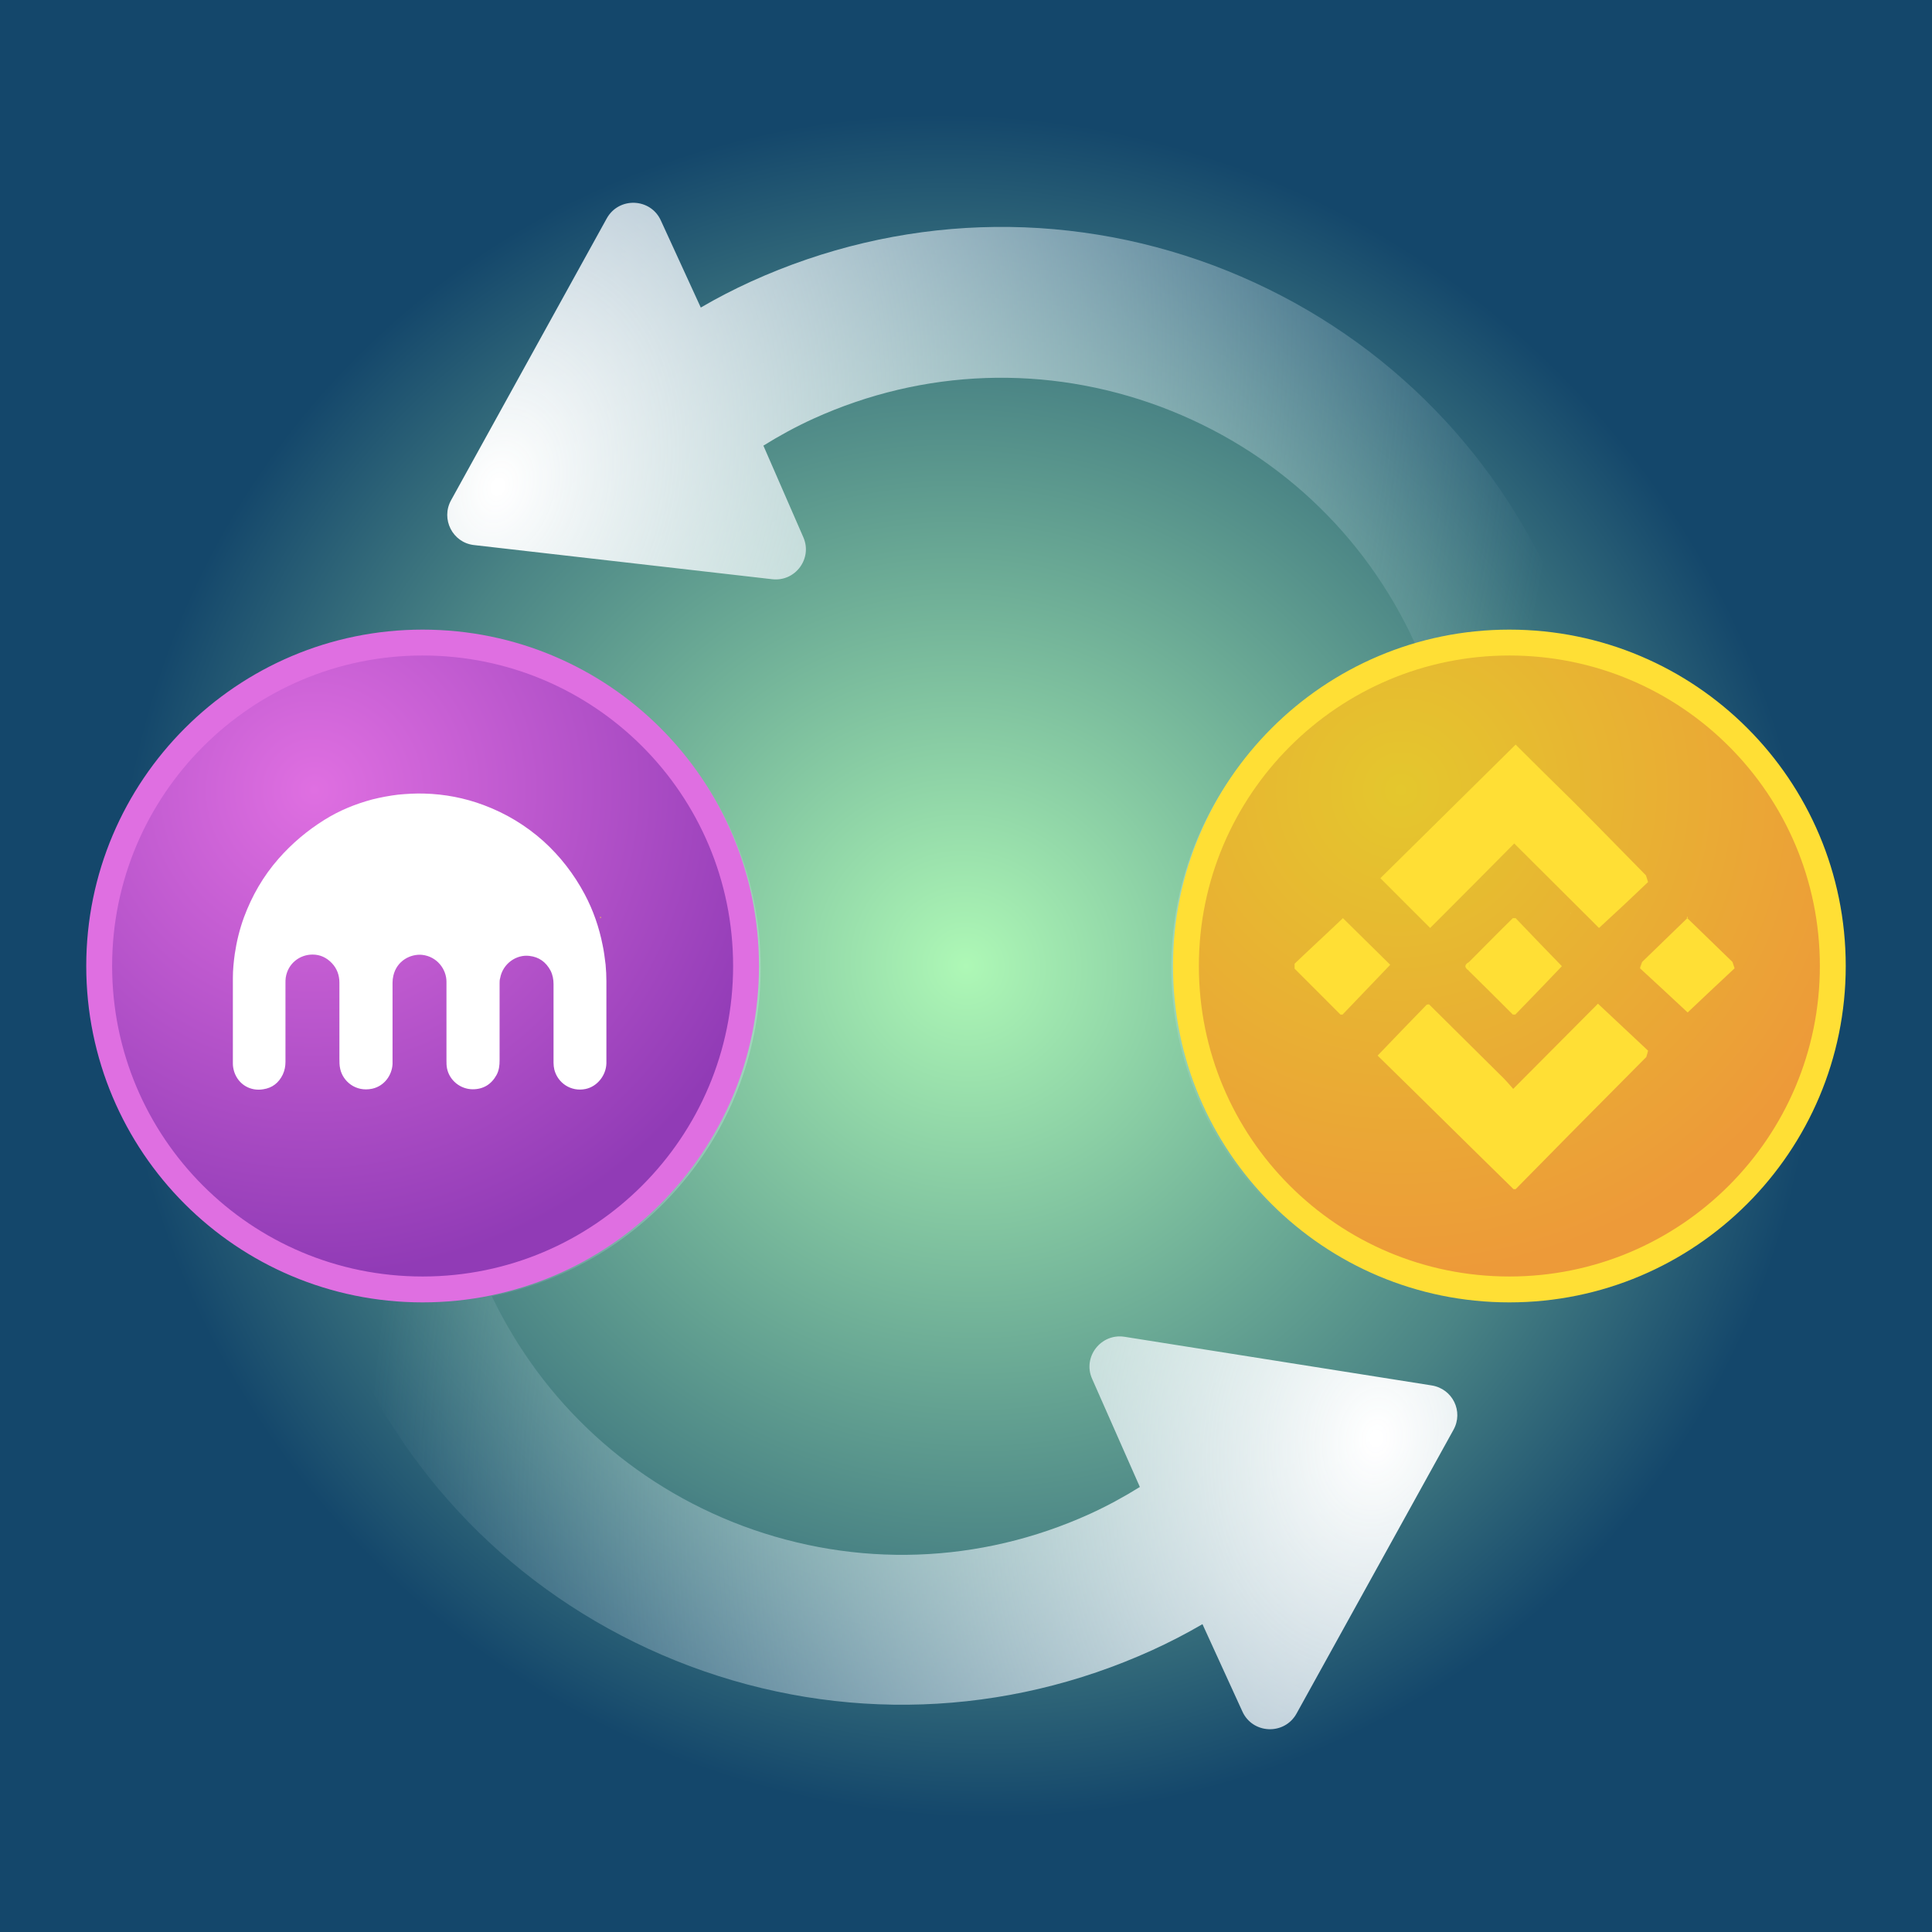
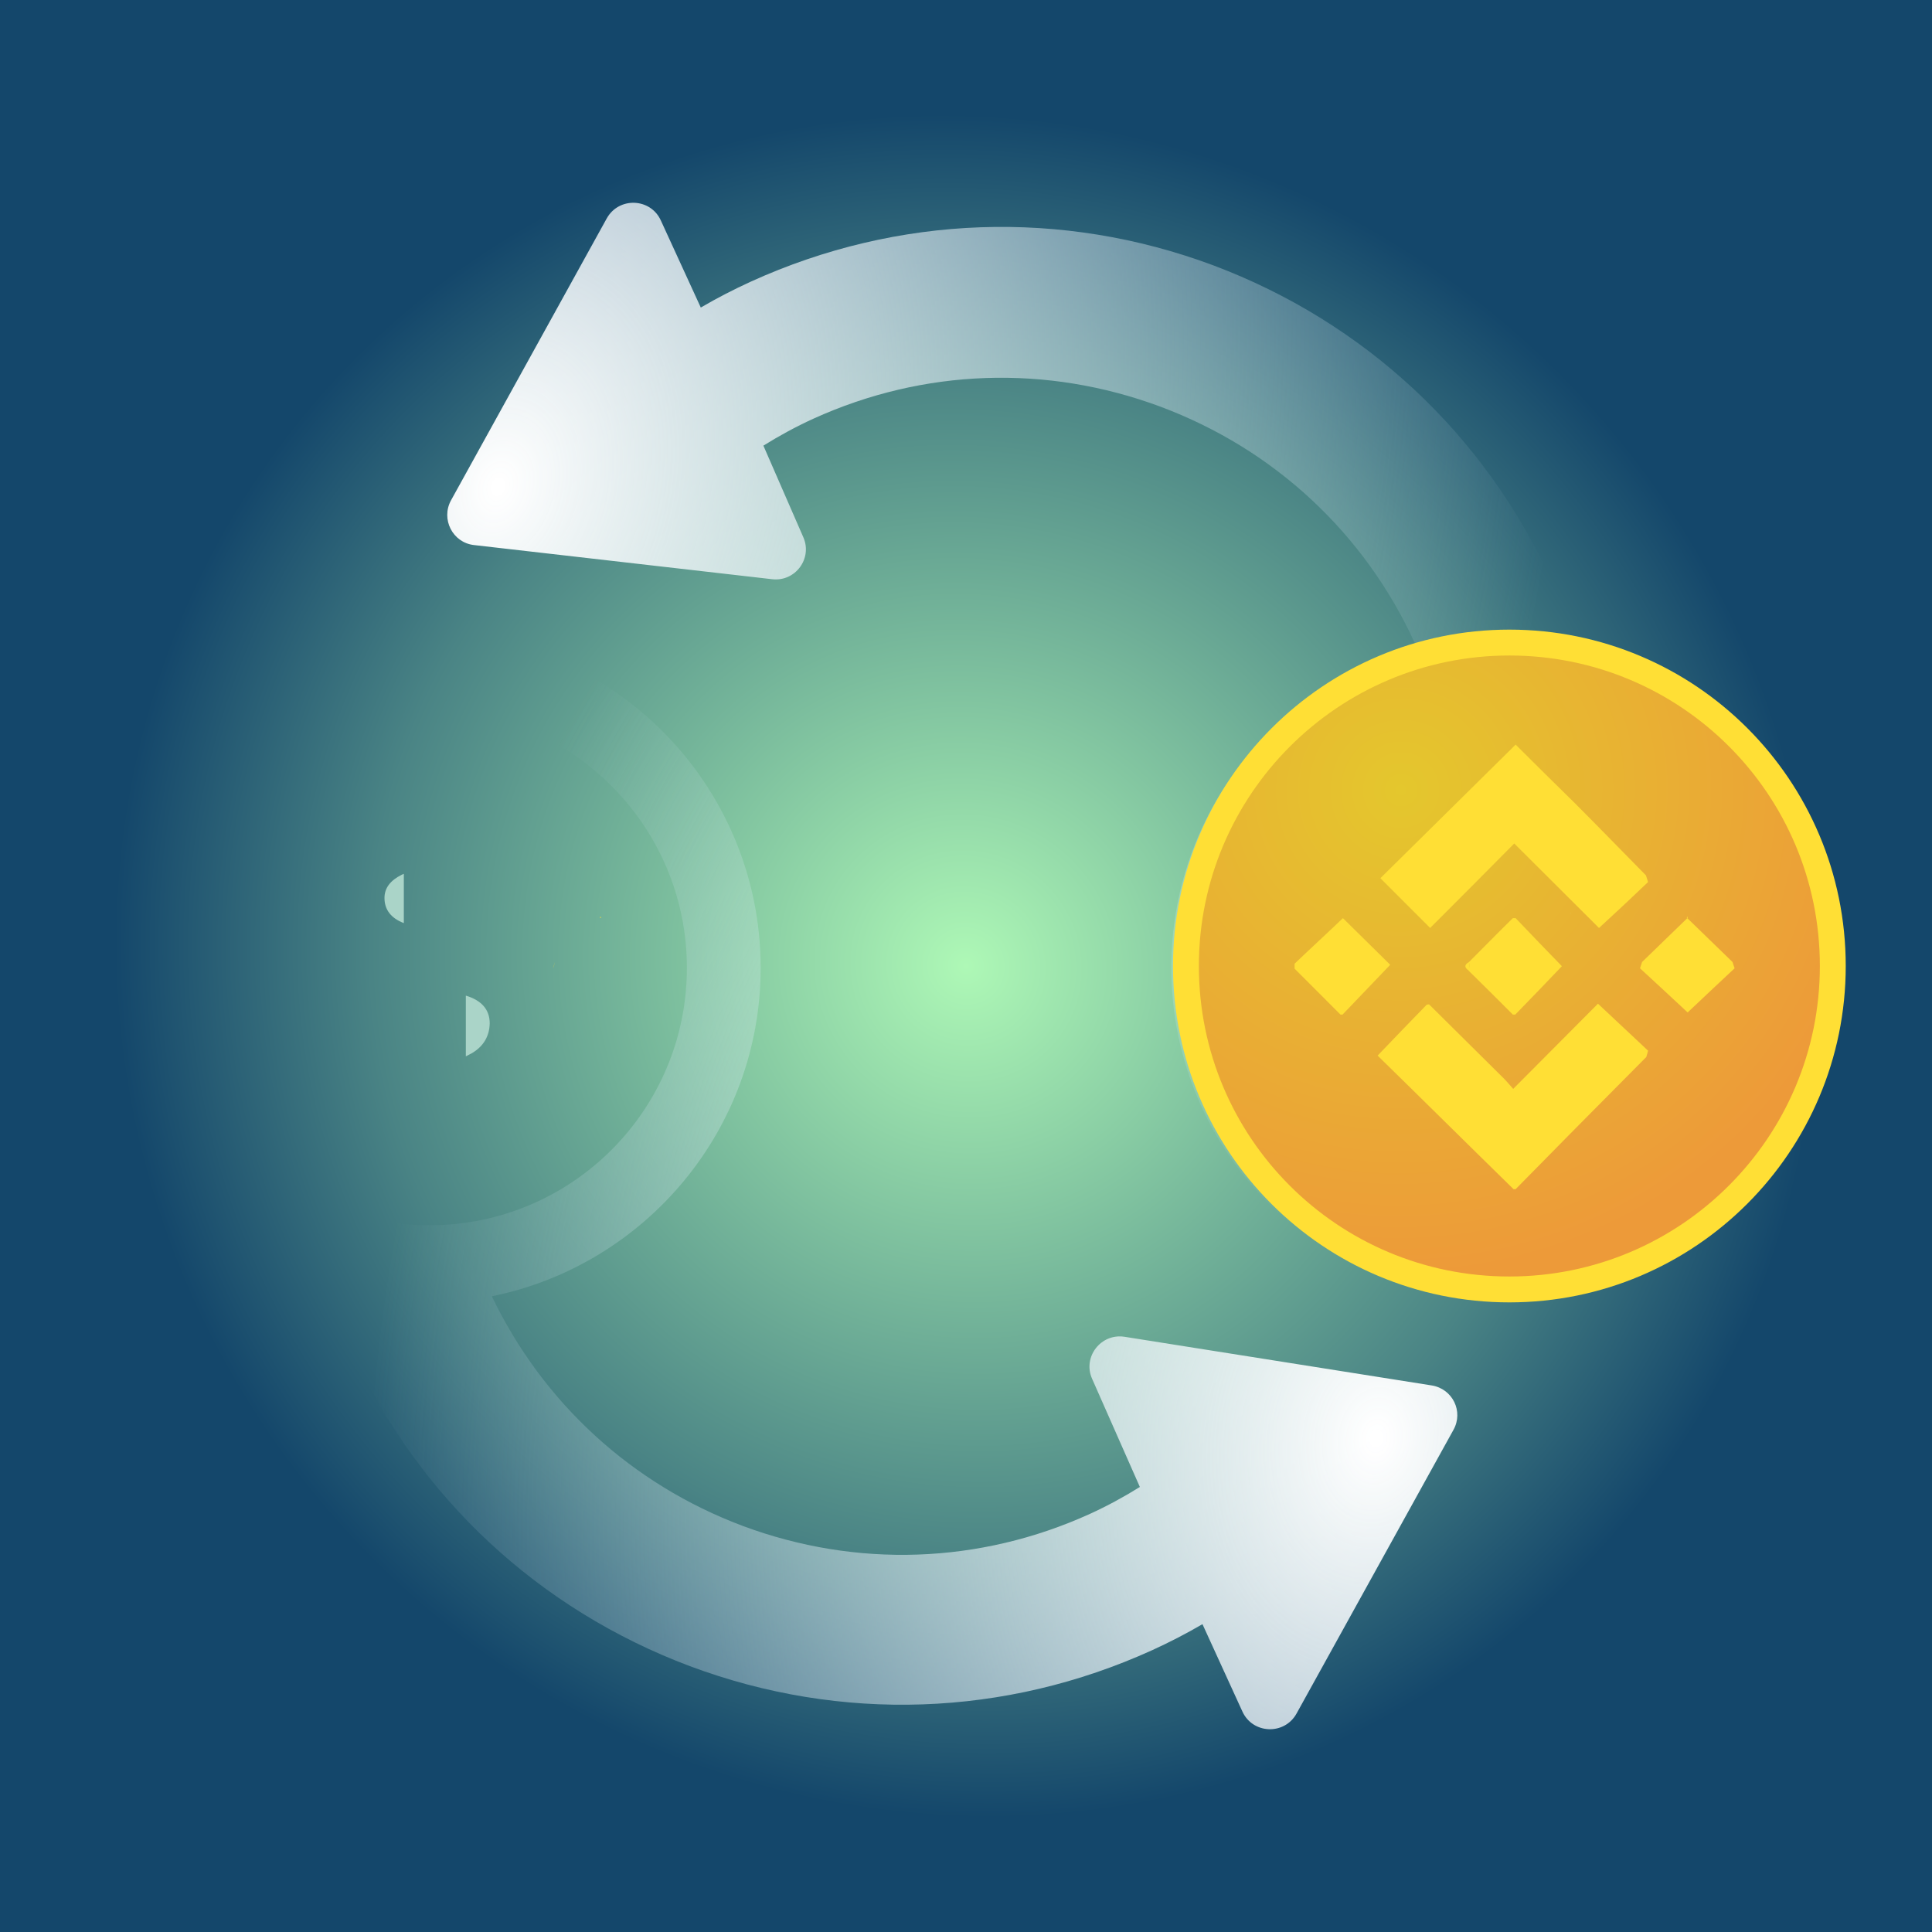
<svg xmlns="http://www.w3.org/2000/svg" width="124" height="124" viewBox="0 0 124 124" fill="none">
  <rect x="0" y="0" width="124" height="124" fill="#333333" stroke="none" />
  <path d="M0 20C0 8.954 8.954 0 20 0H104C115.046 0 124 8.954 124 20V104C124 115.046 115.046 124 104 124H20C8.954 124 0 115.046 0 104V20Z" fill="url(#paint0_linear_2145_55937)" />
  <path d="M0 20C0 8.954 8.954 0 20 0H104C115.046 0 124 8.954 124 20V104C124 115.046 115.046 124 104 124H20C8.954 124 0 115.046 0 104V20Z" fill="url(#paint1_linear_2145_55937)" />
  <path d="M0 20C0 8.954 8.954 0 20 0H104C115.046 0 124 8.954 124 20V104C124 115.046 115.046 124 104 124H20C8.954 124 0 115.046 0 104V20Z" fill="url(#paint2_linear_2145_55937)" />
  <rect width="124" height="124" fill="url(#paint3_radial_2145_55937)" />
  <path d="M48.821 62.116C48.821 50.266 39.175 40.627 27.317 40.627C15.458 40.627 5.812 50.266 5.812 62.116C5.812 71.775 12.217 79.96 21.009 82.655C21.455 84.013 21.96 85.371 22.561 86.689C26.851 96.115 34.575 103.291 44.28 106.938C53.984 110.564 64.523 110.196 73.955 105.91C75.061 105.405 76.148 104.843 77.177 104.242L79.739 109.847C80.399 111.301 82.437 111.379 83.213 109.983L93.286 91.771C93.946 90.588 93.228 89.133 91.888 88.92L72.169 85.797C70.656 85.565 69.472 87.097 70.093 88.493L73.159 95.437C72.131 96.077 71.063 96.658 69.957 97.163C62.873 100.382 54.974 100.654 47.676 97.939C40.534 95.262 34.847 90.025 31.567 83.198C41.407 81.201 48.821 72.512 48.821 62.116ZM27.549 78.641C18.408 78.641 11.014 71.232 11.014 62.116C11.014 52.981 18.408 45.592 27.549 45.592C36.672 45.592 44.086 53.001 44.086 62.116C44.086 71.251 36.691 78.641 27.549 78.641Z" fill="url(#paint4_radial_2145_55937)" />
  <path d="M24.677 57.636C24.677 58.393 25.104 58.936 25.919 59.246V56.085L25.784 56.143C25.046 56.511 24.677 56.996 24.677 57.636Z" fill="#AAD4C8" />
  <path d="M29.898 67.799L30.305 67.586C31.043 67.14 31.412 66.5 31.431 65.685C31.431 64.812 30.927 64.211 29.898 63.901V67.799Z" fill="#AAD4C8" />
  <path d="M75.178 62.116C75.178 74.083 85.018 83.8 97.032 83.606C108.463 83.412 117.818 74.199 118.168 62.776C118.498 52.128 111.025 43.148 101.049 41.073C100.622 39.793 100.137 38.532 99.574 37.272C95.285 27.846 87.561 20.67 77.856 17.024C68.171 13.416 57.633 13.785 48.2 18.071C47.094 18.575 46.007 19.138 44.978 19.739L42.416 14.153C41.757 12.699 39.719 12.621 38.942 14.018L28.947 32.113C28.287 33.315 29.044 34.828 30.422 34.983L49.559 37.175C51.053 37.349 52.16 35.837 51.558 34.479L48.996 28.602C50.025 27.962 51.092 27.38 52.198 26.876C59.282 23.657 67.182 23.385 74.479 26.1C81.796 28.835 87.599 34.246 90.821 41.306C90.841 41.364 90.86 41.422 90.879 41.461C81.835 43.982 75.178 52.283 75.178 62.116ZM96.915 45.592C106.057 45.592 113.451 53.001 113.451 62.116C113.451 71.251 106.057 78.641 96.915 78.641C87.793 78.641 80.379 71.232 80.379 62.116C80.379 53.001 87.793 45.592 96.915 45.592Z" fill="url(#paint5_radial_2145_55937)" />
  <path d="M100.797 58.625L100.778 58.567L100.797 58.625Z" fill="#AAD4C8" />
  <path d="M96.875 82.759C85.398 82.759 76.116 73.476 76.116 62C76.116 50.549 85.424 41.241 96.875 41.241C108.351 41.241 117.633 50.524 117.633 62C117.633 73.452 108.35 82.759 96.875 82.759Z" fill="url(#paint6_radial_2145_55937)" stroke="#FFDF35" stroke-width="1.661" />
  <path d="M91.723 64.464C93.32 66.04 94.916 67.637 96.513 69.212C96.715 69.415 96.917 69.662 97.12 69.887C99.008 67.997 100.83 66.152 102.561 64.419C103.685 65.477 104.742 66.467 105.777 67.435C105.732 67.57 105.709 67.705 105.664 67.84C103.416 70.112 101.145 72.385 98.896 74.68C98.356 75.22 97.817 75.782 97.277 76.323C97.232 76.323 97.187 76.323 97.142 76.323C94.219 73.465 91.319 70.585 88.418 67.75C89.542 66.579 90.554 65.522 91.566 64.487C91.633 64.464 91.678 64.464 91.723 64.464Z" fill="#FFDF35" />
  <path d="M105.776 56.612C104.742 57.602 103.685 58.592 102.628 59.559C100.897 57.827 99.053 56.004 97.187 54.136C95.366 55.981 93.544 57.804 91.79 59.559C90.689 58.457 89.632 57.399 88.597 56.364C91.431 53.574 94.354 50.671 97.277 47.791C98.469 48.984 99.773 50.266 101.077 51.549C102.606 53.079 104.112 54.632 105.641 56.184C105.686 56.342 105.731 56.477 105.776 56.612Z" fill="#FFDF35" />
  <path d="M83.089 61.854C84.123 60.864 85.18 59.897 86.192 58.929C87.159 59.874 88.193 60.909 89.227 61.922C88.193 63.002 87.181 64.059 86.169 65.117C86.124 65.117 86.079 65.117 86.034 65.117C85.045 64.127 84.078 63.159 83.089 62.169C83.089 62.057 83.089 61.967 83.089 61.854Z" fill="#FFDF35" />
  <path d="M94.287 61.742C95.231 60.797 96.153 59.852 97.097 58.929C97.165 58.929 97.21 58.929 97.277 58.929C98.266 59.964 99.256 60.999 100.245 62.012C99.301 63.002 98.289 64.059 97.255 65.117C97.21 65.117 97.142 65.117 97.097 65.117C96.153 64.172 95.208 63.227 94.264 62.304C94.309 62.102 94.309 61.922 94.287 61.742Z" fill="#FFDF35" />
  <path d="M111.33 62.147C110.273 63.137 109.239 64.105 108.317 64.982C107.373 64.105 106.316 63.114 105.259 62.147C105.304 62.012 105.349 61.877 105.394 61.742C106.361 60.797 107.35 59.852 108.295 58.929C109.239 59.852 110.229 60.797 111.195 61.742C111.24 61.877 111.285 62.012 111.33 62.147Z" fill="#FFDF35" />
  <path d="M94.287 61.742C94.287 61.922 94.287 62.124 94.287 62.304C93.972 62.102 93.972 61.922 94.287 61.742Z" fill="#FFDF35" />
  <path d="M105.776 56.612C105.731 56.477 105.686 56.342 105.641 56.206C105.686 56.342 105.731 56.477 105.776 56.612Z" fill="#FFDF35" />
-   <path d="M105.371 61.742C105.327 61.877 105.282 62.012 105.237 62.147C105.304 62.012 105.327 61.877 105.371 61.742Z" fill="#FFDF35" />
  <path d="M111.33 62.147C111.285 62.012 111.241 61.877 111.196 61.719C111.241 61.877 111.285 62.012 111.33 62.147Z" fill="#FFDF35" />
  <path d="M105.641 67.84C105.686 67.705 105.709 67.57 105.754 67.435C105.731 67.57 105.686 67.705 105.641 67.84Z" fill="#FFDF35" />
  <path d="M108.317 58.862C108.317 58.884 108.317 58.884 108.317 58.907C108.317 58.907 108.294 58.929 108.272 58.929C108.272 58.907 108.272 58.884 108.272 58.839C108.294 58.839 108.294 58.839 108.317 58.862Z" fill="#FFDF35" />
-   <path d="M27.125 82.759C15.648 82.759 6.366 73.476 6.366 62C6.366 50.549 15.674 41.241 27.125 41.241C38.601 41.241 47.883 50.524 47.883 62C47.883 73.452 38.6 82.759 27.125 82.759Z" fill="url(#paint7_radial_2145_55937)" stroke="#DF6FE1" stroke-width="1.661" />
-   <path d="M24.537 61.742C24.537 61.922 24.537 62.124 24.537 62.304C24.222 62.102 24.222 61.922 24.537 61.742Z" fill="#FFDF35" />
  <path d="M36.026 56.612C35.981 56.477 35.937 56.342 35.892 56.206C35.937 56.342 35.981 56.477 36.026 56.612Z" fill="#FFDF35" />
  <path d="M35.621 61.742C35.577 61.877 35.532 62.012 35.487 62.147C35.554 62.012 35.577 61.877 35.621 61.742Z" fill="#FFDF35" />
  <path d="M41.581 62.147C41.535 62.012 41.49 61.877 41.446 61.719C41.49 61.877 41.535 62.012 41.581 62.147Z" fill="#FFDF35" />
-   <path d="M35.892 67.84C35.936 67.705 35.959 67.57 36.004 67.435C35.981 67.57 35.936 67.705 35.892 67.84Z" fill="#FFDF35" />
  <path d="M38.567 58.862C38.567 58.884 38.567 58.884 38.567 58.907C38.567 58.907 38.544 58.929 38.522 58.929C38.522 58.907 38.522 58.884 38.522 58.839C38.544 58.839 38.544 58.839 38.567 58.862Z" fill="#FFDF35" />
  <path d="M100.797 58.625L100.778 58.587L100.797 58.645V58.625Z" fill="white" />
-   <path d="M38.679 60.664C38.455 59.527 38.076 58.425 37.525 57.391C36.836 56.1 35.958 54.963 34.873 53.981C33.753 52.983 32.479 52.208 31.049 51.674C29.809 51.209 28.535 50.968 27.226 50.933C26.675 50.916 26.106 50.95 25.555 51.002C24.987 51.071 24.436 51.174 23.885 51.312C22.8 51.605 21.784 52.018 20.819 52.621C19.717 53.31 18.735 54.136 17.874 55.118C16.892 56.237 16.169 57.495 15.652 58.89C15.377 59.648 15.188 60.422 15.067 61.232C14.998 61.731 14.946 62.248 14.946 62.765C14.946 64.608 14.946 66.433 14.946 68.276C14.946 68.448 14.981 68.62 15.033 68.793C15.308 69.619 16.083 70.05 16.892 69.912C17.478 69.826 17.891 69.499 18.15 68.965C18.27 68.706 18.322 68.431 18.322 68.155C18.322 66.468 18.322 64.78 18.322 63.109C18.322 62.989 18.322 62.868 18.339 62.748C18.477 61.835 19.235 61.266 20.061 61.266C20.544 61.266 20.957 61.456 21.301 61.818C21.629 62.162 21.784 62.593 21.784 63.075C21.784 64.694 21.784 66.312 21.784 67.949C21.784 68.172 21.784 68.379 21.835 68.603C22.008 69.395 22.817 70.101 23.885 69.877C24.677 69.705 25.159 68.999 25.194 68.293C25.194 68.086 25.194 67.88 25.194 67.673C25.194 66.14 25.194 64.608 25.194 63.075C25.194 62.92 25.211 62.782 25.245 62.627C25.469 61.645 26.365 61.215 27.088 61.284C28.052 61.387 28.655 62.214 28.655 63.006C28.655 63.419 28.655 63.815 28.655 64.229C28.655 65.503 28.655 66.778 28.655 68.052C28.655 68.224 28.655 68.396 28.69 68.569C28.845 69.344 29.551 69.912 30.343 69.912C31.032 69.912 31.549 69.585 31.876 68.982C32.031 68.689 32.065 68.379 32.065 68.052C32.065 66.399 32.065 64.745 32.065 63.109C32.065 63.006 32.065 62.885 32.1 62.782C32.272 61.835 33.15 61.249 33.977 61.352C34.597 61.421 35.045 61.749 35.337 62.3C35.475 62.575 35.527 62.868 35.527 63.161C35.527 64.349 35.527 65.537 35.527 66.726C35.527 67.225 35.527 67.707 35.527 68.207C35.527 68.362 35.544 68.5 35.579 68.655C35.803 69.516 36.646 70.084 37.576 69.895C38.334 69.74 38.903 69.016 38.92 68.241C38.92 67.294 38.92 66.33 38.92 65.382C38.92 64.59 38.92 63.781 38.92 62.989C38.92 62.627 38.903 62.265 38.868 61.904C38.816 61.49 38.765 61.06 38.679 60.664Z" fill="white" />
  <defs>
    <linearGradient id="paint0_linear_2145_55937" x1="104.623" y1="6.237" x2="-0.192" y2="147.439" gradientUnits="userSpaceOnUse">
      <stop stop-color="#2081E2" />
      <stop offset="1" stop-color="#89B7E6" />
    </linearGradient>
    <linearGradient id="paint1_linear_2145_55937" x1="90.038" y1="61.532" x2="3.84" y2="76.103" gradientUnits="userSpaceOnUse">
      <stop stop-color="#2525C6" />
      <stop offset="1" stop-color="#4D91EE" />
    </linearGradient>
    <linearGradient id="paint2_linear_2145_55937" x1="118.123" y1="16.261" x2="13.306" y2="157.468" gradientUnits="userSpaceOnUse">
      <stop stop-color="#3395F7" />
      <stop offset="1" stop-color="#8EC6FF" />
    </linearGradient>
    <radialGradient id="paint3_radial_2145_55937" cx="0" cy="0" r="1" gradientUnits="userSpaceOnUse" gradientTransform="translate(62 62) rotate(46.249) scale(62.84 61.12)">
      <stop stop-color="#AEF8B6" />
      <stop offset="0.615" stop-color="#4A8485" />
      <stop offset="0.88" stop-color="#14476B" />
    </radialGradient>
    <radialGradient id="paint4_radial_2145_55937" cx="0" cy="0" r="1" gradientUnits="userSpaceOnUse" gradientTransform="translate(88.017 92.723) rotate(-171.8) scale(64.039 87.691)">
      <stop offset="0.005" stop-color="white" />
      <stop offset="1" stop-color="#CEE4F3" stop-opacity="0" />
    </radialGradient>
    <radialGradient id="paint5_radial_2145_55937" cx="0" cy="0" r="1" gradientUnits="userSpaceOnUse" gradientTransform="translate(31.83 30.447) rotate(15.296) scale(67.147 90.66)">
      <stop offset="0.005" stop-color="white" />
      <stop offset="1" stop-color="#CEE4F3" stop-opacity="0" />
    </radialGradient>
    <radialGradient id="paint6_radial_2145_55937" cx="0" cy="0" r="1" gradientUnits="userSpaceOnUse" gradientTransform="translate(89.955 50.652) rotate(55.465) scale(31.247 31.389)">
      <stop stop-color="#E4C72D" />
      <stop offset="1" stop-color="#ED9A39" />
    </radialGradient>
    <radialGradient id="paint7_radial_2145_55937" cx="0" cy="0" r="1" gradientUnits="userSpaceOnUse" gradientTransform="translate(20.205 50.652) rotate(55.465) scale(31.247 31.389)">
      <stop stop-color="#DF6FE1" />
      <stop offset="1" stop-color="#913BB6" />
    </radialGradient>
  </defs>
</svg>